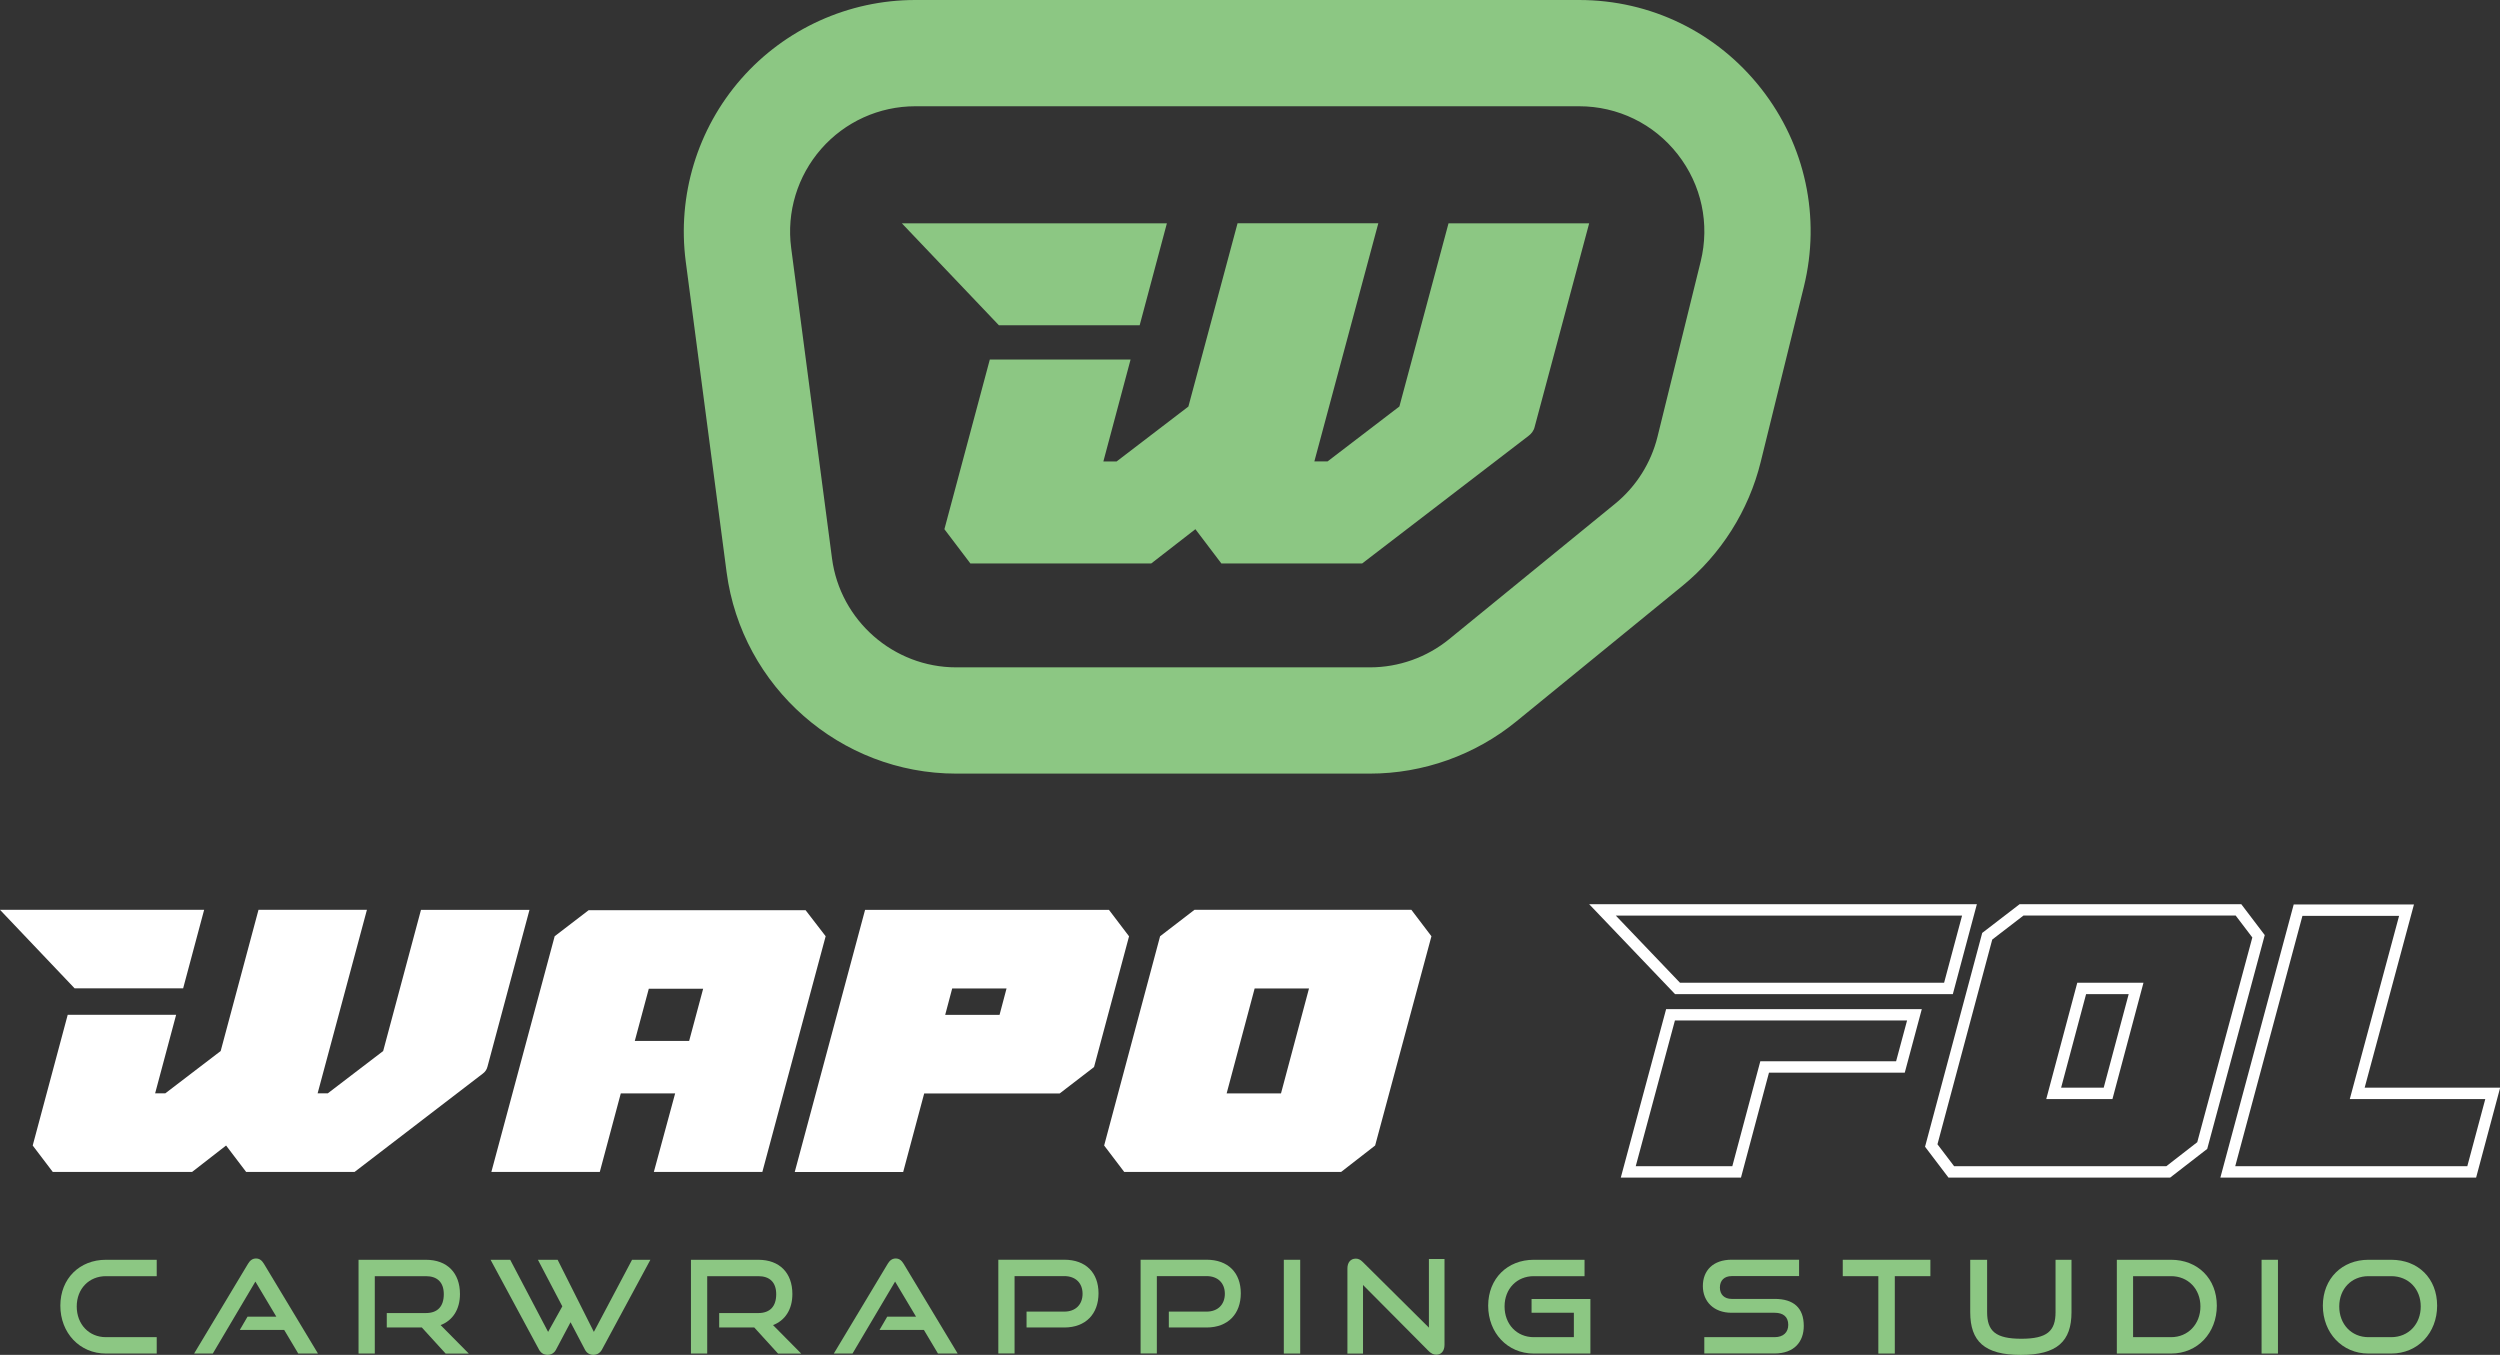
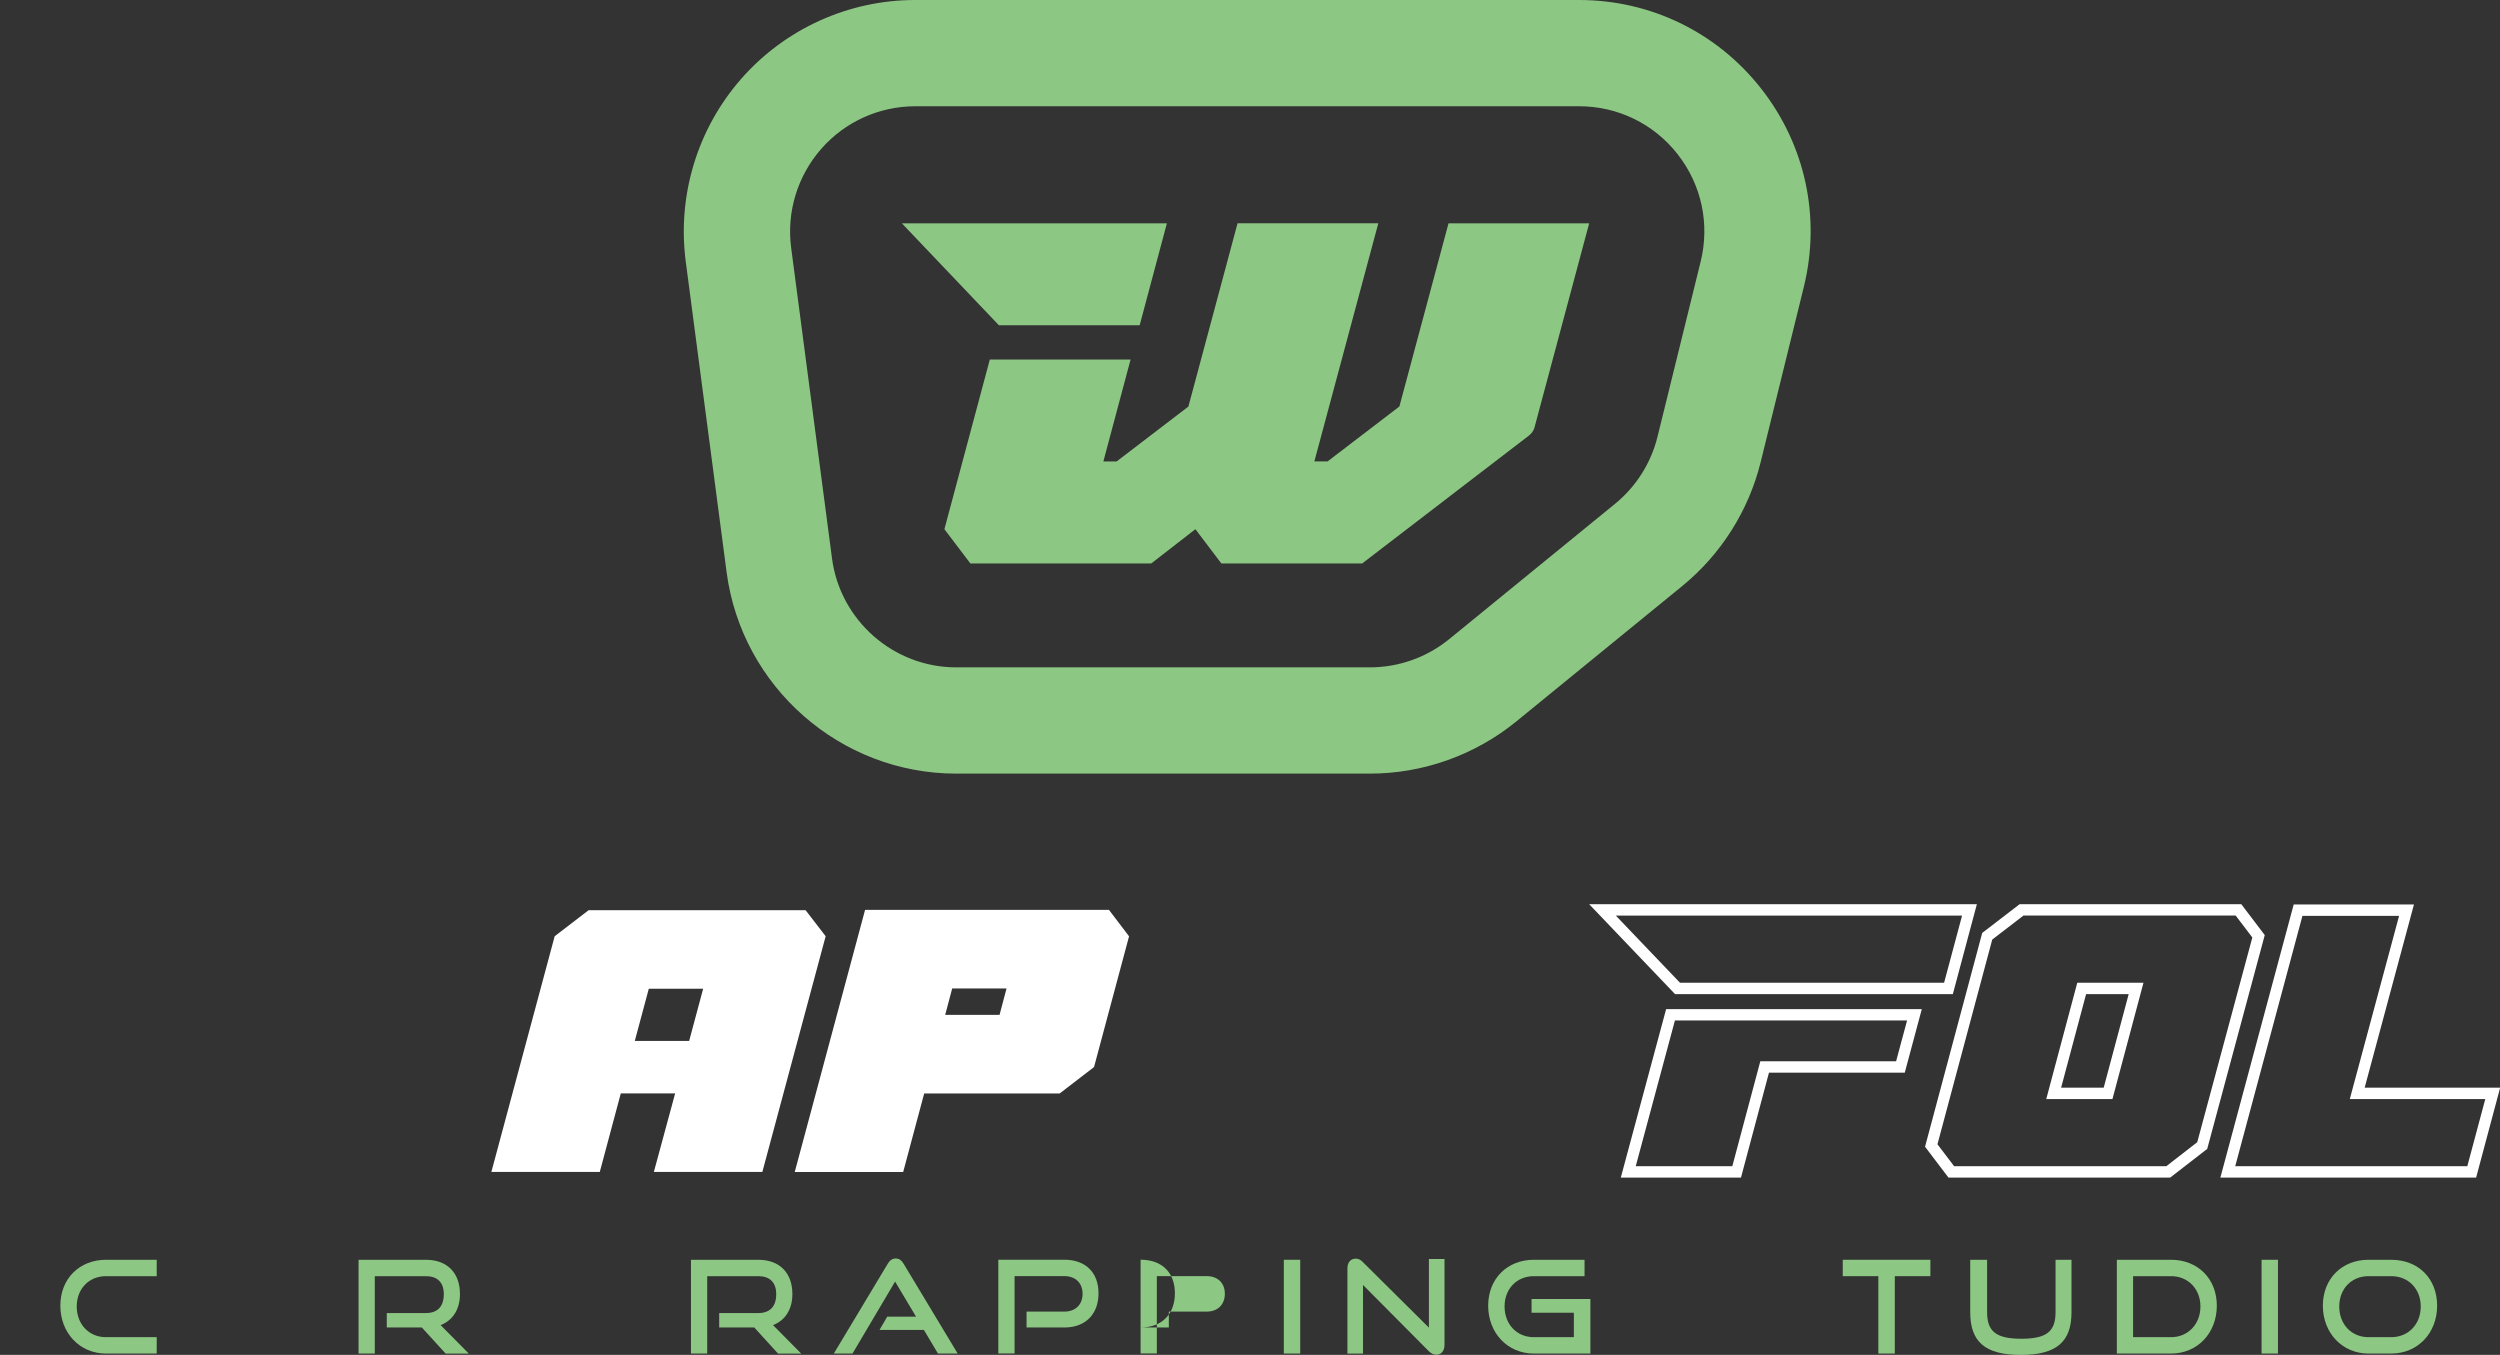
<svg xmlns="http://www.w3.org/2000/svg" id="Ebene_2" data-name="Ebene 2" viewBox="0 0 346.33 187.69">
  <rect x="0" y="0" width="346.33" height="187.69" fill="#333333" stroke="none" />
  <defs>
    <style>
      .cls-1 {
        fill: #fff;
      }

      .cls-1, .cls-2 {
        stroke-width: 0px;
      }

      .cls-2 {
        fill: #8cc783;
      }
    </style>
  </defs>
  <g id="Ebene_2-2" data-name="Ebene 2">
-     <path class="cls-1" d="m10.35,136.93L0,126.04h28.28l-2.91,10.88h-15.02Zm47.98-10.88h15.02l-5.82,21.72c-.09.4-.35.75-.66.97l-17.75,13.61h-15.02l-2.78-3.66-4.71,3.66H7.31l-2.78-3.66,4.85-18.11h15.02l-2.91,10.88h1.41l7.67-5.86,5.24-19.56h15.02l-6.83,25.42h1.41l7.67-5.86,5.24-19.56Z" />
    <path class="cls-2" d="m138.38,45.06l-13.44-14.12h36.71l-3.77,14.12h-19.5Zm62.27-14.12h19.5l-7.55,28.19c-.11.52-.46.97-.86,1.26l-23.04,17.67h-19.5l-3.6-4.75-6.12,4.75h-25.05l-3.6-4.75,6.29-23.5h19.5l-3.77,14.12h1.83l9.95-7.61,6.81-25.39h19.5l-8.86,32.99h1.83l9.95-7.61,6.81-25.39Z" />
    <path class="cls-1" d="m90.58,162.35l2.95-10.88h-7.53l-2.91,10.88h-15.02l8.77-32.65,4.71-3.61h30.05l2.78,3.61-8.77,32.65h-15.02Zm4.89-18.15l1.94-7.23h-7.53l-1.94,7.23h7.53Z" />
    <path class="cls-1" d="m110.1,162.35l9.74-36.3h33.79l2.78,3.66-4.85,18.11-4.76,3.66h-18.77l-2.91,10.88h-15.02Zm29.34-25.42h-7.53l-.97,3.66h7.53l.97-3.66Z" />
-     <path class="cls-1" d="m155.74,162.35l-2.78-3.66,7.75-28.99,4.76-3.66h30.05l2.78,3.66-7.8,28.99-4.71,3.66h-30.05Zm25.6-25.42h-7.53l-3.88,14.54h7.53l3.88-14.54Z" />
    <path class="cls-1" d="m241.19,163.14h-16.66l6.28-23.34h35.42l-2.36,8.8h-18.81l-3.88,14.54Zm-14.6-1.58h13.39l3.88-14.54h18.81l1.52-5.65h-32.16l-5.43,20.19Zm43.94-23.84h-38.48l-11.9-12.46h53.71l-3.33,12.46Zm-37.8-1.58h36.59l2.49-9.3h-47.97l8.89,9.3Z" />
    <path class="cls-1" d="m300.64,163.14h-30.71l-3.25-4.28,7.92-29.62,5.18-3.98h30.71l3.25,4.28-7.97,29.62-5.14,3.98Zm-29.93-1.58h29.39l4.29-3.33,7.63-28.36-2.31-3.04h-29.39l-4.33,3.33-7.59,28.36,2.31,3.04Zm21.93-9.3h-9.17l4.3-16.12h9.17l-4.3,16.12Zm-7.11-1.58h5.9l3.46-12.96h-5.9l-3.46,12.96Z" />
    <path class="cls-1" d="m343.01,163.14h-35.42l10.16-37.84h16.66l-6.83,25.38h18.77l-3.33,12.46Zm-33.37-1.58h32.16l2.49-9.3h-18.77l6.83-25.38h-13.39l-9.31,34.68Z" />
    <path class="cls-2" d="m14.67,187.51c-3.63,0-6.31-2.86-6.31-6.63s2.68-6.36,6.31-6.36h7.04v2.27h-7.04c-2.32,0-4.04,1.73-4.04,4.2s1.7,4.25,4.04,4.25h7.04v2.27h-7.04Z" />
-     <path class="cls-2" d="m41.32,187.51l-1.95-3.27h-6.15l1.07-1.84h3.99l-2.9-4.86-5.9,9.97h-2.59l7.47-12.44c.27-.45.61-.73,1.11-.73s.82.29,1.09.73l7.49,12.44h-2.73Z" />
    <path class="cls-2" d="m61.73,187.51l-3.29-3.61h-4.86v-2h5.42c1.63,0,2.48-.93,2.48-2.61s-.93-2.5-2.48-2.5h-7.08v10.72h-2.25v-12.99h9.33c2.97,0,4.72,1.84,4.72,4.74,0,2.14-1,3.66-2.68,4.31l3.91,3.95h-3.22Z" />
-     <path class="cls-2" d="m79.04,183.17l-2.02,3.81c-.25.48-.7.71-1.16.71-.5,0-.91-.23-1.18-.71l-6.72-12.46h2.72l5.25,9.99,1.97-3.54-3.38-6.45h2.73l5.02,9.99,5.29-9.99h2.54l-6.72,12.46c-.27.48-.7.71-1.18.71s-.91-.23-1.16-.71l-2-3.81Z" />
    <path class="cls-2" d="m107.78,187.51l-3.29-3.61h-4.86v-2h5.42c1.63,0,2.48-.93,2.48-2.61s-.93-2.5-2.48-2.5h-7.08v10.72h-2.25v-12.99h9.33c2.97,0,4.72,1.84,4.72,4.74,0,2.14-1,3.66-2.68,4.31l3.91,3.95h-3.22Z" />
    <path class="cls-2" d="m129.94,187.51l-1.95-3.27h-6.15l1.07-1.84h3.99l-2.9-4.86-5.9,9.97h-2.59l7.47-12.44c.27-.45.61-.73,1.11-.73s.82.29,1.09.73l7.49,12.44h-2.73Z" />
    <path class="cls-2" d="m142.21,183.9v-2.2h5.22c1.59,0,2.54-1,2.54-2.47s-.95-2.45-2.54-2.45h-6.88v10.72h-2.25v-12.99h9.13c3,0,4.75,1.81,4.75,4.65s-1.75,4.74-4.75,4.74h-5.22Z" />
-     <path class="cls-2" d="m161.92,183.9v-2.2h5.22c1.59,0,2.54-1,2.54-2.47s-.95-2.45-2.54-2.45h-6.88v10.72h-2.25v-12.99h9.13c3,0,4.75,1.81,4.75,4.65s-1.75,4.74-4.75,4.74h-5.22Z" />
+     <path class="cls-2" d="m161.92,183.9v-2.2h5.22c1.59,0,2.54-1,2.54-2.47s-.95-2.45-2.54-2.45h-6.88v10.72h-2.25v-12.99c3,0,4.75,1.81,4.75,4.65s-1.75,4.74-4.75,4.74h-5.22Z" />
    <path class="cls-2" d="m177.85,187.51v-12.99h2.27v12.99h-2.27Z" />
    <path class="cls-2" d="m188.82,178.01v9.51h-2.16v-11.8c0-.84.45-1.36,1.16-1.36.34,0,.63.13.96.46l9.17,9.1v-9.51h2.16v11.9c0,.86-.47,1.36-1.13,1.36-.38,0-.71-.16-1.04-.48l-9.13-9.19Z" />
    <path class="cls-2" d="m212.47,187.51c-3.63,0-6.31-2.86-6.31-6.63s2.68-6.36,6.31-6.36h7.04v2.27h-7.04c-2.32,0-4.04,1.73-4.04,4.2s1.7,4.25,4.04,4.25h5.56v-3.38h-5.86v-1.91h8.15v7.56h-7.85Z" />
-     <path class="cls-2" d="m236.1,187.51v-2.27h9.74c1.22,0,1.89-.68,1.89-1.7,0-1.11-.68-1.68-1.89-1.68h-5.97c-2.45,0-3.97-1.55-3.97-3.7s1.41-3.65,4-3.65h9.33v2.27h-9.33c-1.04,0-1.64.61-1.64,1.59s.63,1.57,1.63,1.57h5.95c2.63,0,4.04,1.23,4.04,3.75,0,2.18-1.32,3.81-4.04,3.81h-9.74Z" />
    <path class="cls-2" d="m260.21,187.51v-10.72h-4.93v-2.27h12.14v2.27h-4.93v10.72h-2.27Z" />
    <path class="cls-2" d="m284.75,174.52h2.22v7.26c0,4.02-1.98,5.92-7.02,5.92s-7.01-1.89-7.01-5.92v-7.26h2.34v7.26c0,2.61,1.16,3.68,4.74,3.68s4.74-1.07,4.74-3.68v-7.26Z" />
    <path class="cls-2" d="m293.25,187.51v-12.99h7.52c3.66,0,6.33,2.59,6.33,6.36s-2.66,6.63-6.33,6.63h-7.52Zm7.52-2.27c2.34,0,4.06-1.81,4.06-4.25s-1.72-4.2-4.06-4.2h-5.27v8.45h5.27Z" />
    <path class="cls-2" d="m313.3,187.51v-12.99h2.27v12.99h-2.27Z" />
    <path class="cls-2" d="m328.1,187.51c-3.63,0-6.31-2.86-6.31-6.63s2.68-6.36,6.31-6.36h3.16c3.75,0,6.36,2.59,6.36,6.36s-2.66,6.63-6.36,6.63h-3.16Zm3.16-2.27c2.4,0,4.09-1.81,4.09-4.25s-1.7-4.2-4.09-4.2h-3.16c-2.32,0-4.04,1.73-4.04,4.2s1.7,4.25,4.04,4.25h3.16Z" />
    <path class="cls-2" d="m189.79,107.17h-57.33c-16.03,0-29.7-11.99-31.8-27.89l-5.66-43.03c-1.2-9.15,1.6-18.39,7.68-25.33,6.09-6.94,14.88-10.92,24.11-10.92h91.96c9.92,0,19.12,4.48,25.24,12.29,6.12,7.81,8.27,17.82,5.9,27.45l-5.98,24.27c-1.65,6.71-5.51,12.81-10.86,17.17l-22.99,18.76c-5.71,4.66-12.91,7.23-20.28,7.23ZM126.8,14.72c-5,0-9.75,2.15-13.04,5.91-3.29,3.76-4.81,8.75-4.16,13.7h0s5.66,43.03,5.66,43.03c1.13,8.6,8.53,15.09,17.2,15.09h57.33c3.99,0,7.88-1.39,10.97-3.91l22.99-18.76c2.9-2.36,4.98-5.66,5.87-9.29l5.98-24.27c1.28-5.21.12-10.62-3.19-14.85-3.31-4.23-8.29-6.65-13.66-6.65h-91.96Z" />
  </g>
</svg>